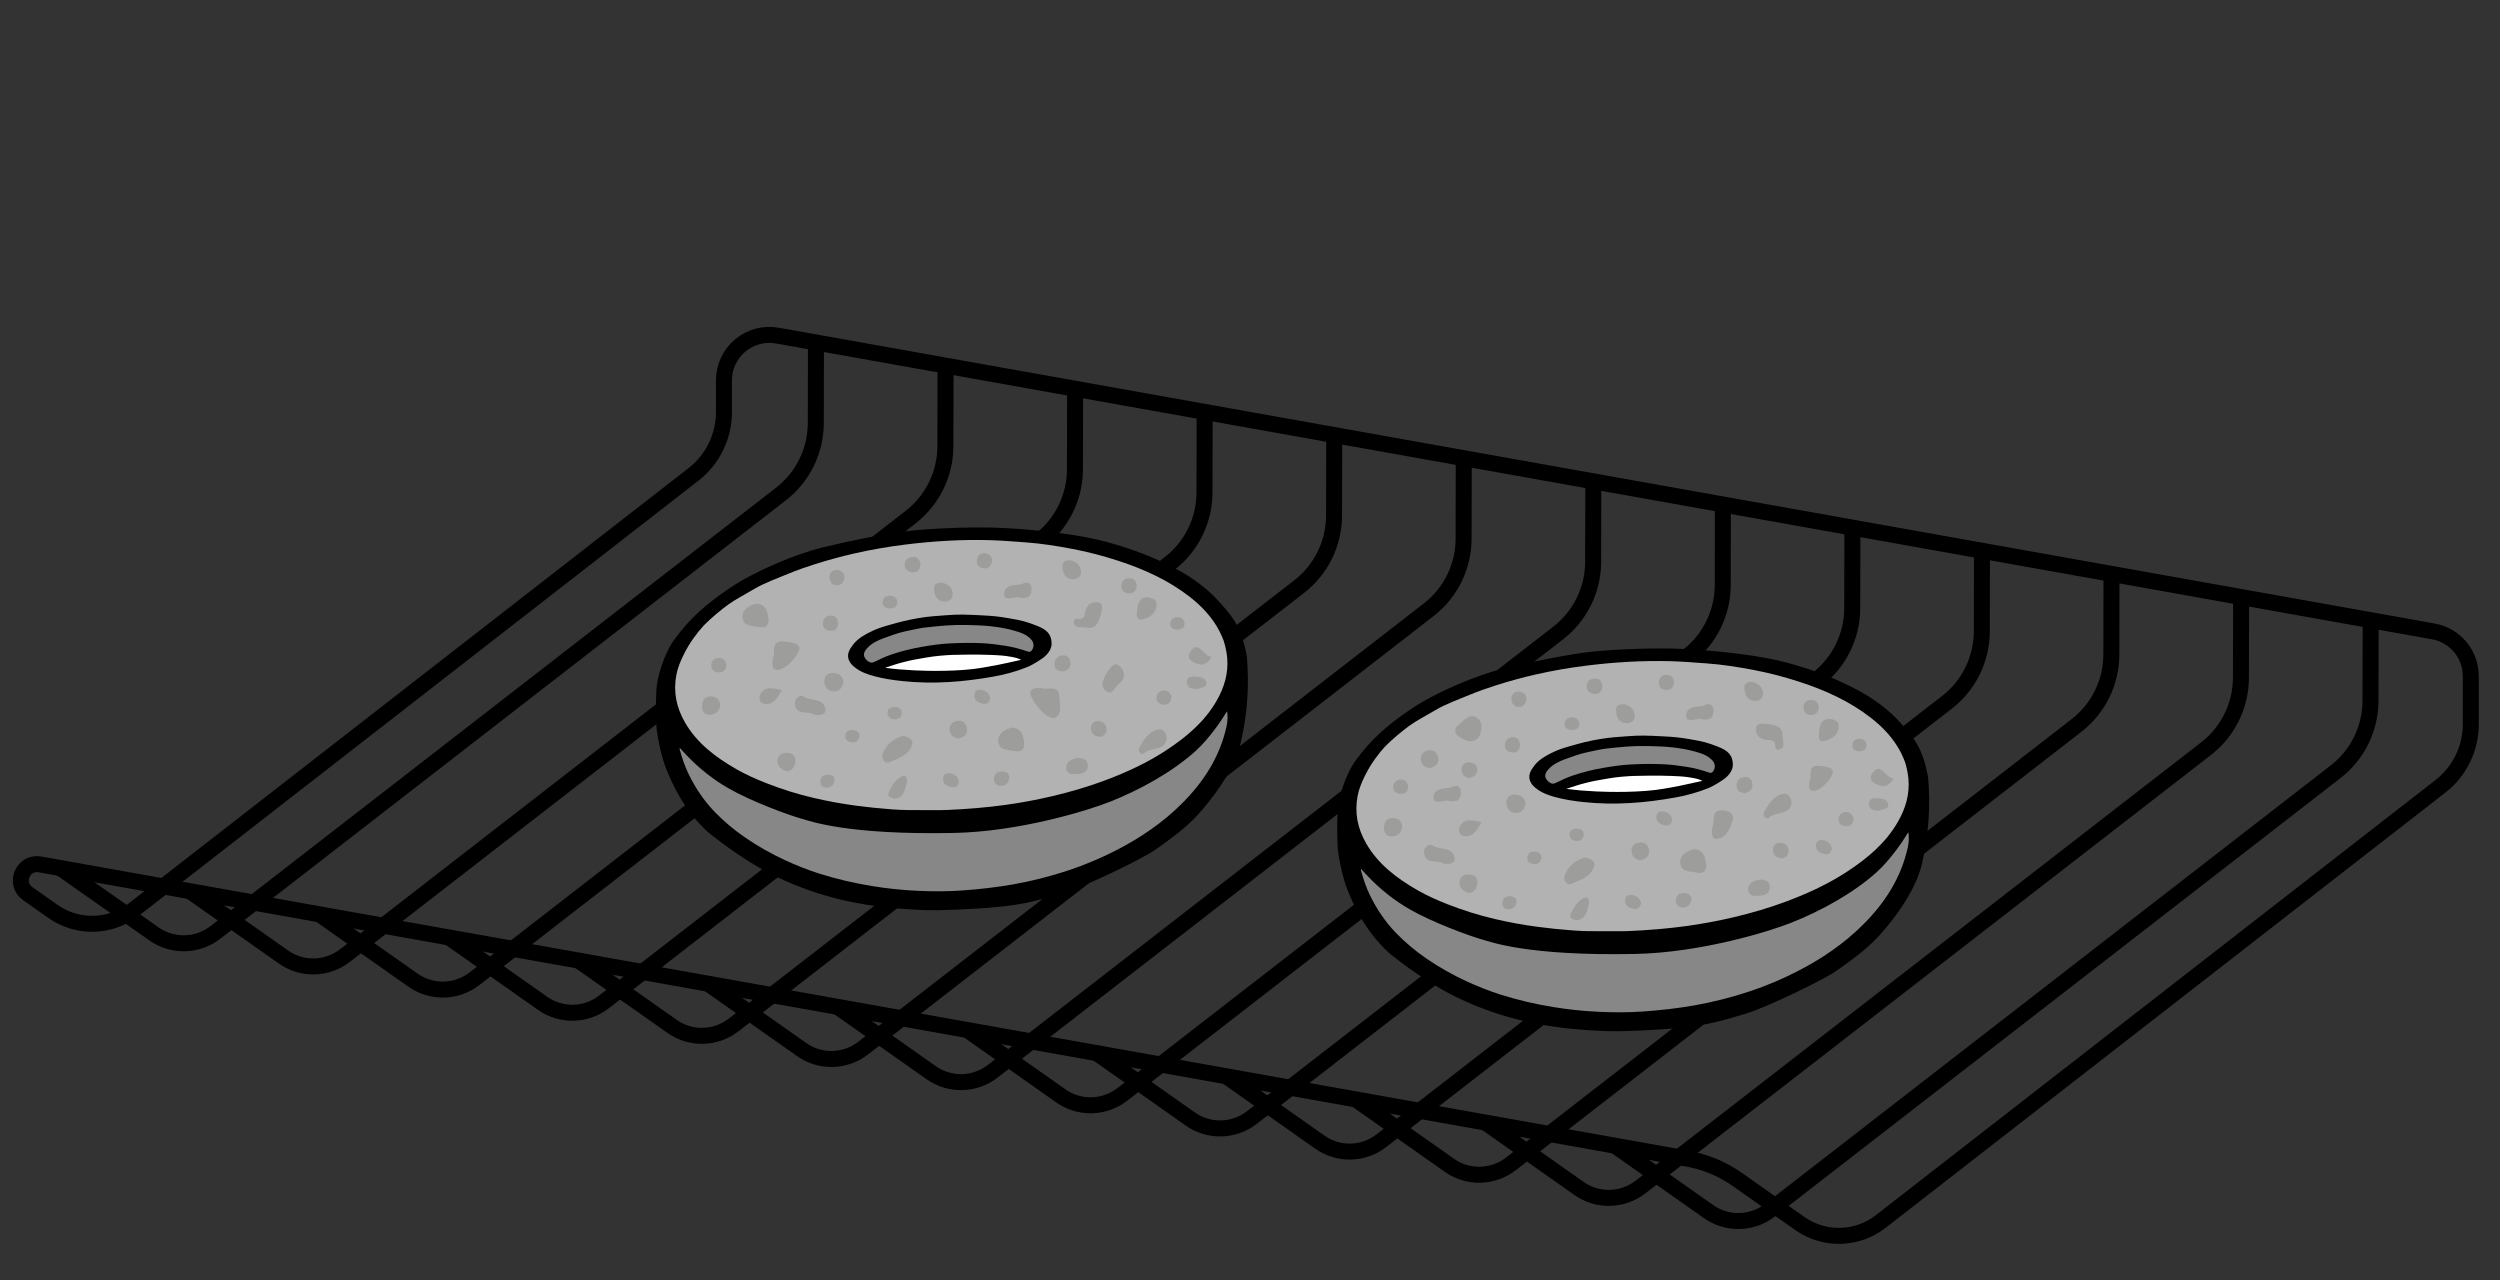
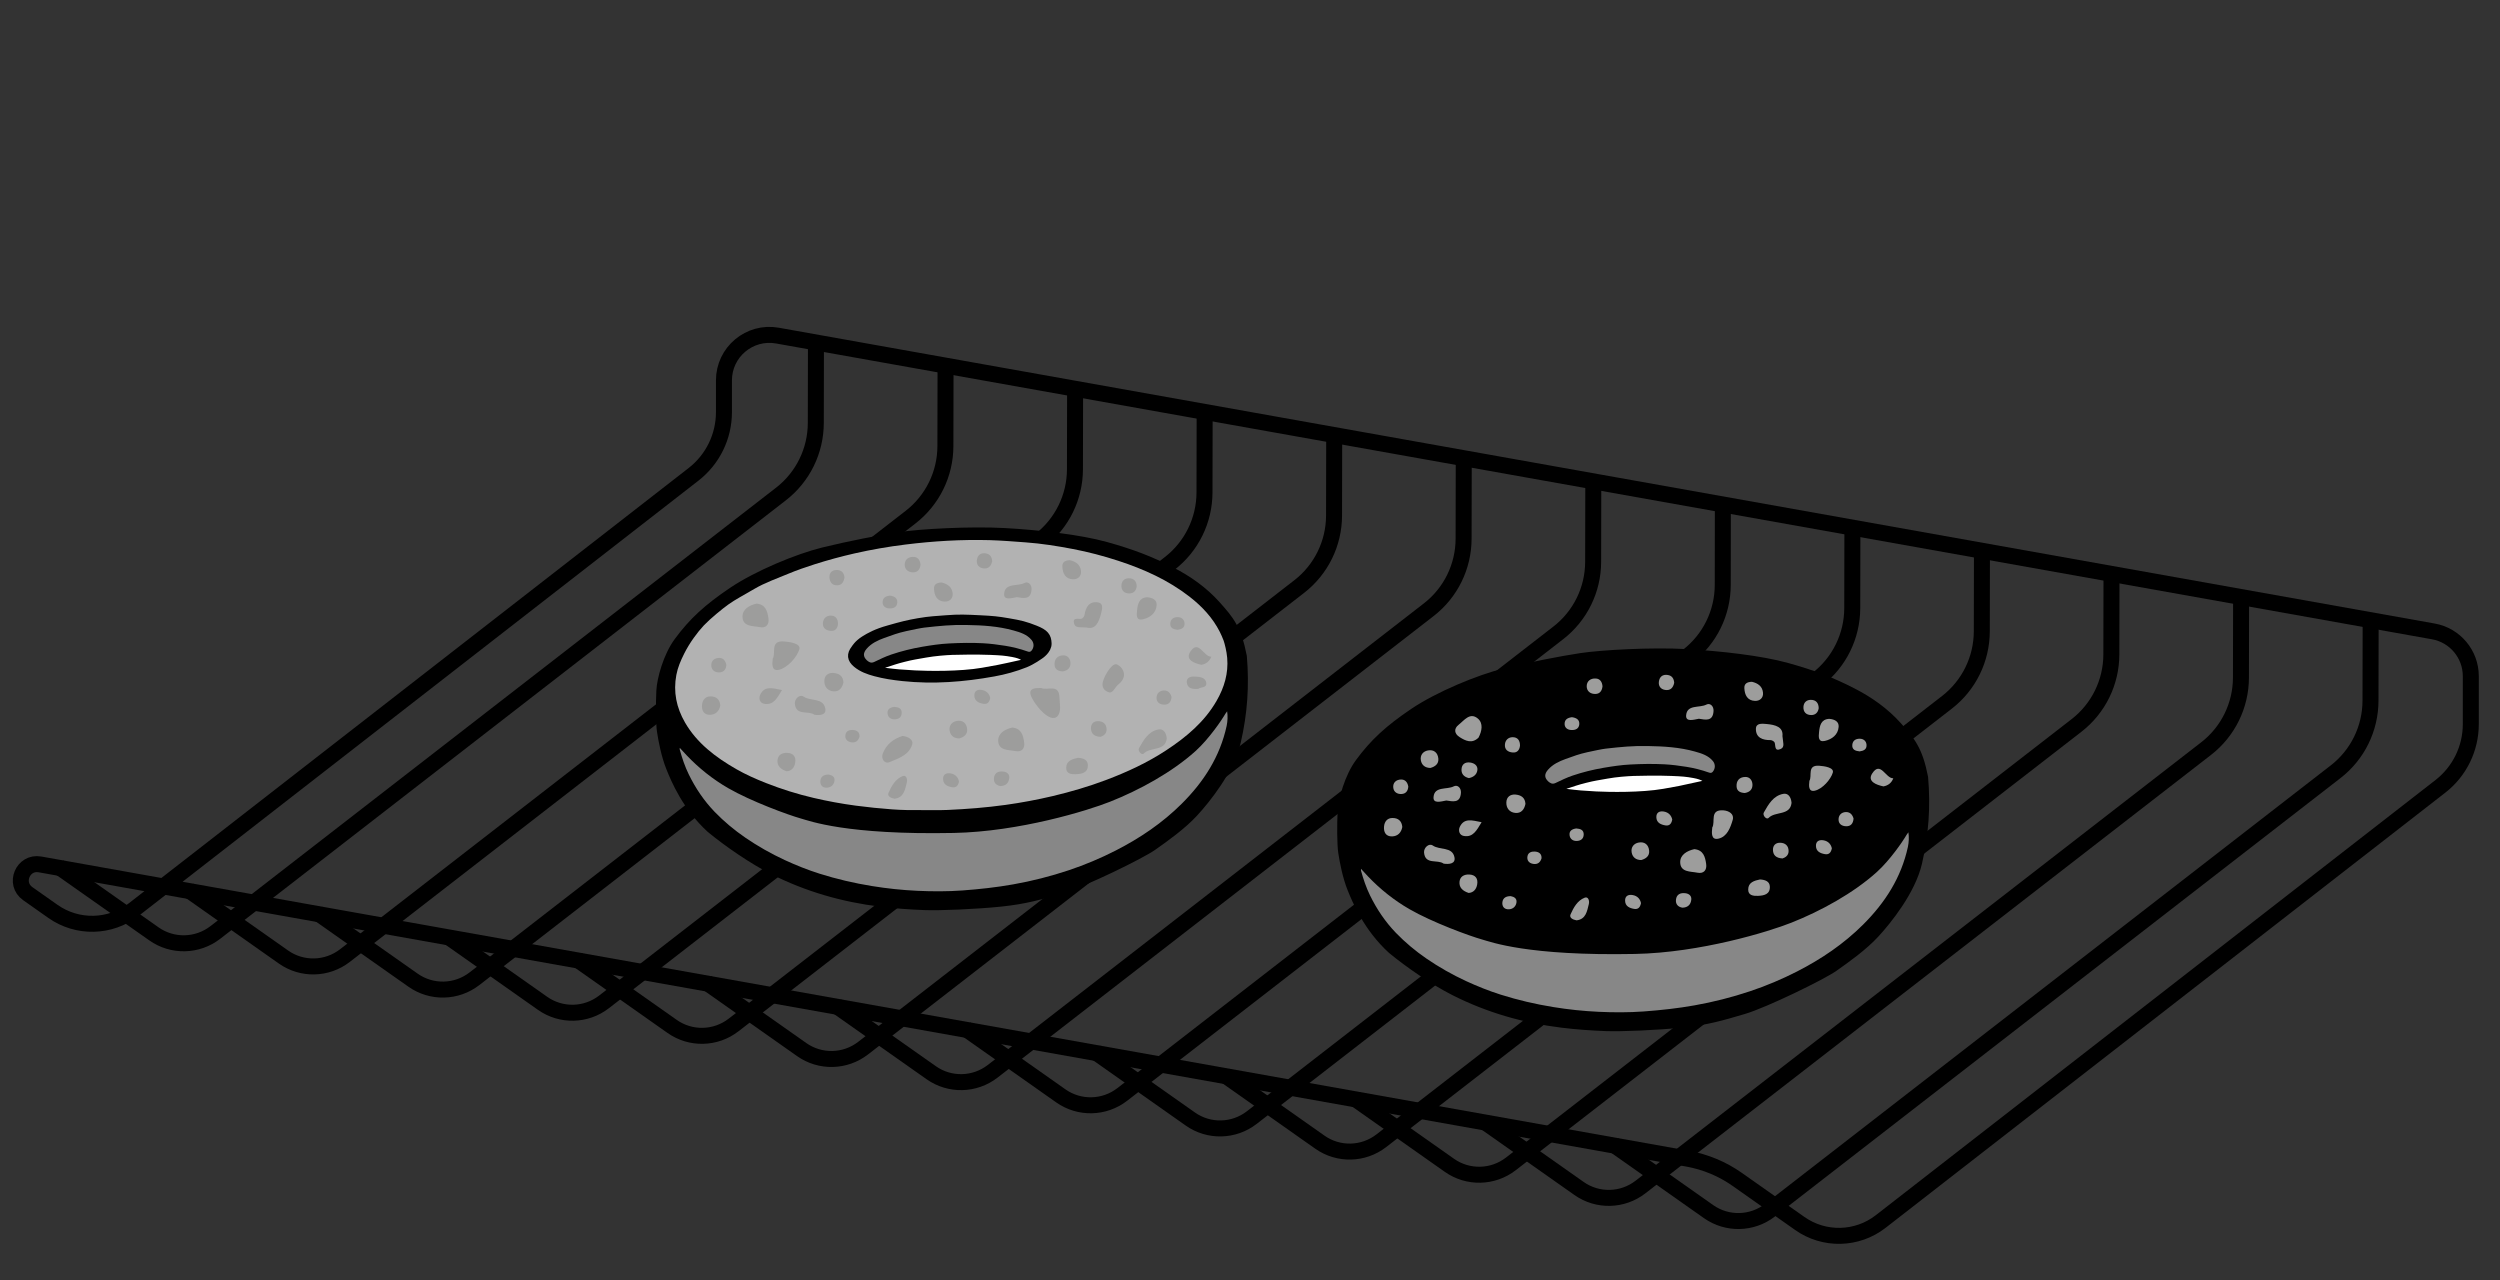
<svg xmlns="http://www.w3.org/2000/svg" viewBox="0 0 500 256" width="500" height="256">
  <rect x="0" y="0" width="500" height="256" fill="#333333" stroke="none" />
  <style>
		tspan { white-space:pre }
		.shp0 { fill: none;stroke: #000000;stroke-width: 3.198 } 
		.shp1 { fill: #000000;stroke: #000000;stroke-width: 1.119 } 
		.shp2 { fill: #b2b2b2 } 
		.shp3 { fill: #878787 } 
		.shp4 { fill: #000000;stroke: #000000;stroke-width: 1.439 } 
		.shp5 { fill: #ffffff } 
		.shp6 { fill: #9d9d9c } 
	</style>
  <g id="Layer">
    <g id="Layer">
      <g id="Layer">
        <path id="Layer" class="shp0" d="M163.19 68.49L163.16 84.6C163.15 90.16 160.58 95.41 156.18 98.81L43.07 186.49C39.48 189.27 34.49 189.39 30.78 186.77L11.78 173.4" />
        <path id="Layer" class="shp0" d="M189.11 73.12L189.08 89.23C189.07 94.79 186.5 100.04 182.1 103.44L68.98 191.12C65.39 193.9 60.4 194.02 56.69 191.4L37.7 178.03" />
        <path id="Layer" class="shp0" d="M215.02 77.75L214.99 93.86C214.98 99.42 212.41 104.67 208.01 108.07L94.89 195.75C91.3 198.53 86.31 198.65 82.6 196.03L63.6 182.66" />
        <path id="Layer" class="shp0" d="M240.93 82.38L240.9 98.49C240.89 104.05 238.32 109.3 233.92 112.7L120.8 200.38C117.21 203.16 112.22 203.28 108.51 200.66L89.52 187.29" />
        <path id="Layer" class="shp0" d="M266.84 87L266.81 103.11C266.8 108.67 264.23 113.92 259.83 117.32L146.71 205C143.12 207.78 138.13 207.9 134.42 205.28L115.43 191.91" />
        <path id="Layer" class="shp0" d="M292.75 91.63L292.72 107.74C292.71 113.3 290.14 118.55 285.74 121.95L172.62 209.63C169.03 212.41 164.04 212.53 160.33 209.91L141.34 196.54" />
        <path id="Layer" class="shp0" d="M318.66 96.26L318.63 112.37C318.62 117.93 316.05 123.18 311.65 126.58L198.53 214.26C194.94 217.04 189.95 217.16 186.24 214.54L167.25 201.17" />
        <path id="Layer" class="shp0" d="M344.57 100.89L344.55 117C344.54 122.56 341.97 127.81 337.57 131.21L224.45 218.89C220.86 221.67 215.87 221.79 212.16 219.17L193.17 205.8" />
        <path id="Layer" class="shp0" d="M370.48 105.52L370.45 121.63C370.44 127.19 367.87 132.44 363.47 135.84L250.35 223.52C246.76 226.3 241.77 226.42 238.06 223.8L219.07 210.43" />
        <path id="Layer" class="shp0" d="M396.39 110.15L396.36 126.26C396.35 131.82 393.78 137.07 389.38 140.47L276.26 228.15C272.67 230.93 267.68 231.05 263.97 228.43L244.98 215.06" />
        <path id="Layer" class="shp0" d="M422.3 114.78L422.27 130.89C422.26 136.45 419.69 141.7 415.29 145.1L302.17 232.78C298.58 235.56 293.59 235.68 289.88 233.06L270.89 219.69" />
        <path id="Layer" class="shp0" d="M448.22 119.41L448.19 135.52C448.18 141.08 445.61 146.33 441.21 149.73L328.09 237.41C324.5 240.19 319.51 240.31 315.8 237.69L296.81 224.32" />
        <path id="Layer" class="shp0" d="M474.13 124.03L474.1 140.14C474.09 145.7 471.52 150.95 467.12 154.35L354 242.04C350.41 244.82 345.42 244.94 341.71 242.32L322.72 228.95" />
      </g>
      <path id="Layer" class="shp0" d="M144.79 82.43L144.79 76.07C144.79 70.41 149.91 66.12 155.49 67.12L486.66 126.28C491 127.05 494.16 130.83 494.16 135.23L494.16 144.84C494.16 149.69 491.92 154.28 488.09 157.26L376.13 244.31C371.41 247.98 364.84 248.14 359.95 244.69L347.43 235.87C344.47 233.79 341.09 232.38 337.53 231.74L7.99 172.88C4.57 172.27 2.71 176.73 5.55 178.73L10.59 182.28C15.48 185.72 22.05 185.57 26.77 181.9L138.73 94.85C142.55 91.87 144.79 87.29 144.79 82.43Z" />
    </g>
    <g id="Layer">
      <path id="Layer" class="shp1" d="M247.6 148.41C246.27 154.15 241.44 160.09 239.02 162.72C236.6 165.35 233.11 167.82 230.71 169.51C228.31 171.2 216.94 176.76 212.56 178.06C208.18 179.36 205.18 180.24 200.22 180.76C195.26 181.28 187.93 181.58 184.94 181.46C181.96 181.35 179.04 181.14 176.1 180.78C168.52 179.85 161.28 177.77 154.45 174.31C150.37 172.24 145.46 168.87 141.92 165.96C137 161.46 134.76 156.03 133.79 153.62C132.82 151.21 132.24 148.16 131.96 146.33C131.7 144.66 131.71 140.53 131.83 138.14C131.95 135.75 133.21 131.11 135.4 128.14C138.33 124.16 141.32 121.41 146.33 118.03C151.35 114.66 159.42 111.31 164.6 110.04C169.78 108.77 175.79 107.6 179.92 106.97C184.05 106.35 194.07 105.79 200.92 106.17C207.77 106.55 215.96 107.47 221.24 108.94C226.52 110.41 230.17 111.82 234.37 113.97C237.8 115.73 240.92 117.93 243.5 120.81C246.19 123.81 247.72 125.63 248.81 131.25C249.31 137.12 248.93 142.67 247.6 148.41Z" />
      <path id="Layer" class="shp2" d="M244.73 128.13C244.52 127.54 244.16 126.77 243.95 126.35C242.53 123.55 240.41 121.28 237.9 119.33C233.65 116.03 228.79 113.83 223.63 112.15C220.66 111.18 217.64 110.39 214.57 109.8C211.44 109.2 208.28 108.7 205.09 108.47C202.72 108.3 200.35 108.1 197.97 108.03C192.32 107.88 186.69 108.21 181.08 108.91C177.66 109.33 174.27 109.92 170.92 110.68C168.2 111.3 165.51 112.03 162.85 112.88C161.11 113.44 159.39 114.03 157.71 114.73C155.43 115.68 153 116.53 150.87 117.78C148.44 119.21 147.09 119.88 145.62 120.93C144.53 121.71 142.05 123.73 140.79 125.06C139.53 126.39 137.91 128.56 136.81 130.78C136.14 132.13 135.55 133.49 135.27 134.98C134.63 138.37 135.28 141.52 137 144.5C139.38 148.62 143.1 151.44 147.23 153.81C149.13 154.9 151.15 155.8 153.21 156.61C156.3 157.83 159.47 158.82 162.71 159.58C165.5 160.23 168.31 160.75 171.16 161.13C173.56 161.45 175.96 161.69 178.37 161.87C180.35 162.02 182.33 162.04 184.31 162.02C186.04 162 187.77 162.07 189.51 161.99C193.39 161.82 197.27 161.51 201.11 160.98C204.27 160.54 207.42 159.95 210.52 159.22C214.14 158.36 217.71 157.32 221.18 156.01C225.42 154.41 229.51 152.52 233.27 150.04C237.3 147.39 240.91 144.35 243.31 140.18C244.87 137.48 245.7 134.65 245.44 131.57C245.33 130.23 244.93 128.72 244.73 128.13Z" />
      <path id="Layer" class="shp3" d="M245.43 142.26C245.17 142.58 244.97 142.91 244.77 143.25C244.42 143.86 241.83 147.76 239.1 150.22C234.41 154.45 227.86 158.03 222.02 160.34C217.49 162.14 203.86 166.33 190.77 166.59C169.26 167.02 161.91 164.18 160.14 163.69C157.64 162.99 150.19 160.26 145.62 157.62C142.57 155.86 139.77 153.63 137.33 151.06C136.89 150.59 136.45 150.12 135.95 149.57C135.95 149.77 135.93 149.86 135.95 149.93C136.42 151.62 136.97 153.28 137.75 154.87C139.1 157.64 140.81 160.17 142.94 162.38C144.79 164.29 146.84 166 149.05 167.52C151.56 169.24 154.19 170.73 156.95 172.01C159.2 173.05 161.5 173.97 163.86 174.72C167.31 175.81 170.82 176.63 174.4 177.21C177.4 177.7 180.43 178.02 183.46 178.16C186.47 178.3 189.5 178.31 192.51 178.09C195.91 177.84 199.29 177.47 202.66 176.87C206.43 176.2 210.13 175.26 213.75 174.05C216.98 172.97 220.12 171.65 223.15 170.1C228.02 167.61 232.49 164.59 236.37 160.72C240.76 156.35 244 151.32 245.33 145.18C245.53 144.2 245.57 143.24 245.43 142.26Z" />
      <path id="Layer" class="shp4" d="M209.6 128.68C209.65 130.08 207.99 131.13 207.99 131.13C207.99 131.13 206.45 132.24 205.09 132.78C203.04 133.6 200.91 134.19 198.74 134.58C192.72 135.67 186.67 136.15 180.55 135.5C178.68 135.3 176.84 135.03 175.03 134.54C173.69 134.18 172.36 133.71 171.26 132.79C170.13 131.84 170.03 130.88 170.93 129.73C171.01 129.63 171.5 128.74 172.83 127.9C173.87 127.24 175.29 126.46 177.66 125.8C180.46 125 181.54 124.73 183.71 124.35C185.96 123.96 187.46 123.91 189.21 123.77C191.86 123.56 193.13 123.63 196 123.77C198.52 123.89 199.59 124 201.6 124.35C204.12 124.77 205.1 125.03 207.06 125.8C209.04 126.58 209.55 127.27 209.6 128.68Z" />
      <path id="Layer" class="shp5" d="M198.07 130.98C200.22 131.07 200.9 131.12 202.44 131.4C203.31 131.56 203.88 131.77 204.21 131.97C199.79 132.97 198.81 133.14 196.42 133.55C191.95 134.33 185.59 134.21 183.02 134.08C180.45 133.95 179.31 133.85 177.01 133.56C178.57 133.05 179.38 132.75 180.95 132.36C182.71 131.91 183.45 131.84 185.25 131.51C187.05 131.19 189.15 131.03 190.44 130.98C191.74 130.93 195.38 130.87 198.07 130.98Z" />
      <path id="Layer" class="shp3" d="M206.33 128.01C205.4 126.88 204.05 126.47 202.73 126.1C199.67 125.24 196.5 125.05 193.34 125C190.18 124.94 188.01 125.17 184.87 125.52C184.22 125.59 182.44 125.96 181.22 126.23C179.47 126.62 178.51 127 176.83 127.6C175.54 128.07 174.28 128.66 173.34 129.74C172.59 130.6 172.61 131.33 173.37 132.06L173.37 132.06C173.73 132.37 174.17 132.71 174.82 132.4C175.96 131.86 177.08 131.3 178.28 130.9C180.3 130.22 182.35 129.71 184.46 129.35C186.23 129.05 188.01 128.78 189.81 128.69C192.08 128.57 194.35 128.53 196.63 128.65C198.1 128.73 199.55 128.92 201 129.15C202.53 129.39 204.03 129.77 205.5 130.29C205.8 130.4 206.05 130.42 206.28 130.16C206.82 129.54 206.86 128.67 206.33 128.01Z" />
    </g>
    <g id="Layer">
      <path id="Layer" class="shp1" d="M383.85 172.61C382.52 178.35 377.69 184.29 375.27 186.92C372.85 189.55 369.36 192.02 366.96 193.71C364.56 195.4 353.19 200.96 348.81 202.26C344.43 203.56 341.43 204.44 336.47 204.96C331.51 205.48 324.18 205.78 321.19 205.66C318.21 205.55 315.29 205.34 312.35 204.98C304.77 204.05 297.53 201.97 290.7 198.51C286.62 196.44 281.71 193.07 278.17 190.16C273.25 185.66 271.01 180.23 270.04 177.82C269.07 175.41 268.49 172.36 268.21 170.53C267.95 168.86 267.96 164.73 268.08 162.34C268.21 159.96 269.46 155.31 271.65 152.34C274.58 148.36 277.57 145.61 282.58 142.23C287.6 138.86 295.67 135.51 300.85 134.24C306.03 132.97 312.04 131.8 316.17 131.17C320.3 130.55 330.32 129.99 337.17 130.37C344.02 130.75 352.21 131.67 357.49 133.14C362.77 134.61 366.42 136.02 370.62 138.17C374.05 139.93 377.17 142.13 379.75 145.01C382.44 148.01 383.97 149.83 385.06 155.45C385.57 161.32 385.18 166.87 383.85 172.61Z" />
-       <path id="Layer" class="shp2" d="M380.98 152.34C380.77 151.75 380.41 150.98 380.2 150.56C378.78 147.76 376.66 145.49 374.15 143.54C369.9 140.24 365.04 138.04 359.88 136.36C356.91 135.39 353.89 134.6 350.82 134.01C347.69 133.41 344.53 132.91 341.34 132.68C338.97 132.51 336.6 132.31 334.22 132.24C328.57 132.09 322.94 132.42 317.33 133.12C313.91 133.54 310.52 134.13 307.17 134.89C304.45 135.51 301.76 136.24 299.1 137.1C297.36 137.66 295.64 138.25 293.96 138.95C291.68 139.9 289.25 140.75 287.12 142C284.69 143.43 283.34 144.1 281.87 145.15C280.78 145.93 278.3 147.95 277.04 149.28C275.78 150.61 274.16 152.78 273.06 155C272.39 156.35 271.8 157.71 271.52 159.2C270.88 162.59 271.53 165.74 273.25 168.72C275.63 172.84 279.35 175.66 283.48 178.03C285.38 179.12 287.4 180.02 289.46 180.83C292.55 182.05 295.72 183.04 298.96 183.8C301.75 184.45 304.56 184.97 307.41 185.35C309.8 185.67 312.21 185.91 314.62 186.09C316.6 186.24 318.58 186.26 320.56 186.24C322.29 186.22 324.02 186.29 325.76 186.21C329.64 186.04 333.52 185.73 337.36 185.2C340.52 184.76 343.67 184.17 346.77 183.44C350.39 182.58 353.96 181.54 357.43 180.23C361.67 178.63 365.76 176.74 369.52 174.26C373.55 171.61 377.16 168.57 379.56 164.4C381.12 161.7 381.95 158.87 381.69 155.79C381.58 154.43 381.18 152.93 380.98 152.34Z" />
      <path id="Layer" class="shp3" d="M381.68 166.46C381.42 166.78 381.22 167.11 381.02 167.45C380.67 168.06 378.08 171.96 375.35 174.42C370.66 178.65 364.11 182.23 358.27 184.54C353.74 186.34 340.11 190.53 327.02 190.79C305.51 191.22 298.16 188.38 296.39 187.89C293.89 187.19 286.44 184.46 281.87 181.82C278.82 180.06 276.02 177.83 273.58 175.26C273.14 174.79 272.7 174.32 272.2 173.77C272.2 173.97 272.18 174.06 272.2 174.13C272.67 175.82 273.22 177.48 274 179.07C275.35 181.84 277.06 184.37 279.19 186.58C281.04 188.49 283.09 190.2 285.3 191.72C287.81 193.44 290.44 194.93 293.2 196.21C295.45 197.25 297.75 198.17 300.11 198.92C303.56 200.01 307.07 200.83 310.65 201.41C313.65 201.9 316.68 202.22 319.71 202.36C322.72 202.5 325.75 202.51 328.76 202.29C332.16 202.04 335.54 201.67 338.91 201.07C342.68 200.4 346.38 199.46 350 198.25C353.23 197.17 356.37 195.85 359.4 194.3C364.27 191.81 368.74 188.79 372.62 184.92C377.01 180.55 380.25 175.52 381.58 169.38C381.78 168.4 381.82 167.44 381.68 166.46Z" />
      <path id="Layer" class="shp4" d="M345.85 152.88C345.9 154.28 344.24 155.33 344.24 155.33C344.24 155.33 342.7 156.44 341.34 156.98C339.29 157.8 337.16 158.39 334.99 158.78C328.97 159.87 322.92 160.35 316.8 159.7C314.93 159.5 313.09 159.23 311.28 158.74C309.94 158.38 308.61 157.91 307.51 156.99C306.38 156.04 306.28 155.08 307.18 153.93C307.26 153.83 307.75 152.94 309.08 152.1C310.12 151.44 311.54 150.66 313.91 150C316.71 149.2 317.79 148.93 319.96 148.55C322.21 148.16 323.71 148.11 325.46 147.97C328.11 147.76 329.38 147.83 332.25 147.97C334.77 148.09 335.84 148.2 337.85 148.55C340.37 148.97 341.35 149.23 343.31 150C345.29 150.78 345.8 151.48 345.85 152.88Z" />
      <path id="Layer" class="shp5" d="M334.33 155.19C336.48 155.28 337.16 155.33 338.7 155.61C339.57 155.77 340.14 155.98 340.47 156.18C336.05 157.18 335.07 157.35 332.68 157.76C328.21 158.54 321.85 158.42 319.28 158.29C316.71 158.16 315.57 158.06 313.27 157.77C314.83 157.26 315.64 156.96 317.21 156.57C318.97 156.12 319.71 156.05 321.51 155.72C323.31 155.39 325.41 155.24 326.7 155.19C327.99 155.14 331.63 155.08 334.33 155.19Z" />
      <path id="Layer" class="shp3" d="M342.59 152.22C341.66 151.09 340.31 150.68 338.99 150.31C335.93 149.45 332.76 149.26 329.6 149.21C326.44 149.15 324.27 149.38 321.13 149.73C320.48 149.8 318.7 150.17 317.48 150.44C315.73 150.83 314.77 151.21 313.09 151.81C311.8 152.28 310.54 152.87 309.6 153.95C308.85 154.81 308.87 155.54 309.63 156.27L309.63 156.27C309.99 156.58 310.43 156.92 311.08 156.61C312.22 156.07 313.34 155.51 314.54 155.11C316.56 154.43 318.61 153.92 320.72 153.56C322.49 153.26 324.27 152.99 326.07 152.9C328.34 152.78 330.61 152.74 332.89 152.86C334.36 152.94 335.81 153.13 337.26 153.36C338.79 153.6 340.29 153.98 341.76 154.5C342.06 154.61 342.31 154.63 342.54 154.37C343.08 153.74 343.11 152.88 342.59 152.22Z" />
    </g>
    <g id="Layer">
      <g id="Layer">
        <path id="Layer" class="shp6" d="M240.29 132.96C238.86 132.66 237.02 131.97 238.03 130.39C239.71 127.76 240.72 131.4 242.26 131.34C241.91 132.26 241.24 132.78 240.29 132.96Z" />
        <path id="Layer" class="shp6" d="M180.52 147.19C181.72 147.33 182.7 147.97 182.45 148.86C181.83 151.02 179.67 151.67 177.88 152.44C176.93 152.84 176.17 151.75 176.54 150.75C177.24 148.84 178.76 147.73 180.52 147.19Z" />
        <path id="Layer" class="shp6" d="M151.32 120.72C153.14 120.89 153.49 122.27 153.69 123.66C153.88 124.91 153.2 125.68 151.95 125.43C150.57 125.15 148.52 125.38 148.5 123.32C148.49 121.84 149.88 121.04 151.32 120.72Z" />
        <path id="Layer" class="shp6" d="M208.26 137.6C209.43 138.19 211.83 136.64 211.89 139.5C211.91 140.59 212.34 142.31 211.5 143.23C210.01 144.86 206.7 140.72 206.15 139.04C205.69 137.63 207.08 137.57 208.26 137.6Z" />
        <path id="Layer" class="shp6" d="M217.31 125.5C216.06 125.4 215.06 125.67 214.82 124.73C214.48 123.41 215.56 123.85 216.25 123.76C216.51 123.72 216.86 123.29 216.9 123C217.14 121.42 217.86 120.19 219.59 120.48C220.79 120.68 220.42 121.89 220.21 122.73C219.76 124.47 219.09 125.99 217.31 125.5Z" />
        <path id="Layer" class="shp6" d="M233.35 147.7C233.05 150.32 230.09 149.32 228.75 150.71C228.34 151.13 227.48 150.17 227.81 149.61C228.72 148.01 229.68 146.27 231.69 145.89C232.64 145.7 233.26 146.5 233.35 147.7Z" />
        <path id="Layer" class="shp6" d="M162.89 142.95C161.66 142.04 159.21 143.24 158.97 140.75C158.88 139.75 159.96 138.8 160.71 139.32C162.11 140.29 164.61 139.51 165.05 141.66C165.33 143 164.01 143.11 162.89 142.95Z" />
        <path id="Layer" class="shp6" d="M203.38 119.43C202.26 119.64 200.69 120.13 200.83 118.71C201.03 116.54 203.5 117.31 204.87 116.6C205.62 116.21 206.35 116.9 206.31 117.85C206.2 120.08 204.62 119.61 203.38 119.43Z" />
        <path id="Layer" class="shp6" d="M229.43 119.45C230.54 119.53 231.4 119.99 231.33 121.04C231.22 122.64 229.98 123.54 228.59 123.86C227.21 124.18 227.31 123.02 227.41 122.11C227.54 120.79 227.82 119.54 229.43 119.45Z" />
        <path id="Layer" class="shp6" d="M215.6 151.56C216.59 151.62 217.53 151.91 217.57 152.99C217.63 154.55 216.39 154.79 215.2 154.84C214.29 154.88 213.22 154.77 213.24 153.57C213.25 152.14 214.46 151.81 215.6 151.56Z" />
        <path id="Layer" class="shp6" d="M213.99 112.04C215.14 112.31 216.07 112.91 216.2 114.2C216.31 115.26 215.56 115.89 214.61 115.86C213.07 115.81 212.53 114.66 212.47 113.31C212.42 112.36 213.11 112.06 213.99 112.04Z" />
        <path id="Layer" class="shp6" d="M168.69 136.46C168.46 137.59 167.83 138.39 166.63 138.26C165.47 138.14 164.82 137.27 164.87 136.13C164.91 135.09 165.63 134.52 166.67 134.59C167.8 134.67 168.62 135.19 168.69 136.46Z" />
        <path id="Layer" class="shp6" d="M144.06 141.08C143.85 142.23 143.14 142.92 142.03 142.96C140.74 143 140.3 142.07 140.41 140.95C140.5 139.99 141.07 139.27 142.1 139.28C143.24 139.27 143.96 139.88 144.06 141.08Z" />
        <path id="Layer" class="shp6" d="M178.91 159.75C178.15 159.61 177.41 159.24 177.71 158.55C178.31 157.2 179.08 155.79 180.53 155.22C181.27 154.93 181.52 155.85 181.37 156.48C181.01 157.92 180.79 159.52 178.91 159.75Z" />
        <path id="Layer" class="shp6" d="M157.33 154.26C156.16 153.87 155.4 153.21 155.5 152.03C155.6 150.97 156.42 150.54 157.41 150.57C158.68 150.61 159.26 151.38 159.03 152.6C158.86 153.54 158.3 154.2 157.33 154.26Z" />
        <path id="Layer" class="shp6" d="M156.4 138.01C155.4 139.67 154.68 141.09 152.83 140.76C151.93 140.6 151.7 139.66 152.04 138.94C152.91 137.12 154.46 137.62 156.4 138.01Z" />
        <path id="Layer" class="shp6" d="M191.84 147.69C190.8 147.68 190.1 147.14 189.93 146.16C189.76 145.14 190.34 144.38 191.33 144.19C192.54 143.96 193.32 144.64 193.43 145.83C193.52 146.88 192.79 147.43 191.84 147.69Z" />
        <path id="Layer" class="shp6" d="M220.11 147.37C218.8 147.3 218.22 146.7 218.19 145.67C218.17 144.78 218.71 144.22 219.61 144.23C220.64 144.24 221.31 144.82 221.32 145.88C221.33 146.78 220.67 147.17 220.11 147.37Z" />
        <path id="Layer" class="shp6" d="M167.6 124.82C167.5 125.69 167.04 126.25 166.16 126.18C165.21 126.11 164.47 125.62 164.59 124.52C164.68 123.68 165.27 123.14 166.09 123.12C167.15 123.09 167.61 123.79 167.6 124.82Z" />
        <path id="Layer" class="shp6" d="M212.57 134.28C211.72 134.24 211 133.96 210.92 133.05C210.82 131.87 211.43 131.1 212.64 131.07C213.51 131.05 214.02 131.67 214.09 132.5C214.16 133.55 213.55 134.11 212.57 134.28Z" />
        <path id="Layer" class="shp6" d="M227.34 117.32C227.21 118.18 226.68 118.7 225.84 118.69C224.82 118.68 224.22 118.07 224.29 117.02C224.35 116.16 224.94 115.64 225.77 115.65C226.8 115.65 227.34 116.27 227.34 117.32Z" />
        <path id="Layer" class="shp6" d="M168.9 115.54C168.75 116.33 168.4 117 167.53 117.06C166.46 117.14 165.94 116.44 165.89 115.47C165.85 114.63 166.33 114.04 167.21 114C168.25 113.95 168.82 114.5 168.9 115.54Z" />
        <path id="Layer" class="shp6" d="M239.65 137.78C238.46 137.86 237.58 137.69 237.38 136.63C237.19 135.67 237.93 135.29 238.73 135.31C239.7 135.34 241 135.37 241.23 136.45C241.51 137.69 240.03 137.35 239.65 137.78Z" />
        <path id="Layer" class="shp6" d="M198.44 112.25C198.22 113.29 197.63 113.84 196.59 113.66C195.74 113.52 195.28 112.9 195.37 112.06C195.48 111.03 196.14 110.5 197.18 110.68C198.04 110.82 198.39 111.45 198.44 112.25Z" />
        <path id="Layer" class="shp6" d="M200.1 157.21C199.2 157.07 198.71 156.51 198.79 155.64C198.89 154.52 199.71 154.18 200.71 154.32C201.39 154.41 201.93 154.82 201.86 155.58C201.76 156.61 201.15 157.18 200.1 157.21Z" />
        <path id="Layer" class="shp6" d="M184.1 112.94C184.01 113.79 183.61 114.44 182.72 114.47C181.71 114.51 180.93 113.94 180.94 112.91C180.95 111.88 181.74 111.32 182.75 111.38C183.64 111.43 184.03 112.09 184.1 112.94Z" />
        <path id="Layer" class="shp6" d="M191.8 156.29C191.62 157.23 191.15 157.57 190.42 157.45C189.51 157.29 188.66 156.93 188.62 155.84C188.58 154.85 189.27 154.53 190.13 154.68C191.11 154.85 191.64 155.51 191.8 156.29Z" />
        <path id="Layer" class="shp6" d="M221.98 138.51C220.96 138.27 220.49 137.66 220.5 136.84C220.51 135.74 222.19 132.7 223.24 132.85C224.04 132.97 226.06 134.96 223.68 136.89C222.91 137.53 222.79 138.35 221.98 138.51Z" />
        <path id="Layer" class="shp6" d="M234.31 139.4C234.23 140.43 233.72 140.95 232.82 140.93C231.98 140.91 231.29 140.48 231.31 139.55C231.32 138.68 231.91 138.12 232.78 138.09C233.67 138.07 234.12 138.68 234.31 139.4Z" />
        <path id="Layer" class="shp6" d="M235.52 125.96C234.72 125.87 233.98 125.65 234.06 124.65C234.14 123.76 234.79 123.39 235.63 123.43C236.33 123.46 236.82 123.89 236.9 124.57C237.01 125.55 236.33 125.85 235.52 125.96Z" />
        <path id="Layer" class="shp6" d="M171.91 147.33C171.66 148.19 171.1 148.6 170.25 148.46C169.4 148.32 168.93 147.77 169.1 146.9C169.24 146.18 169.89 145.96 170.53 145.99C171.34 146.03 171.95 146.38 171.91 147.33Z" />
        <path id="Layer" class="shp6" d="M145.27 133C145.21 133.86 144.78 134.44 143.91 134.48C143.08 134.53 142.38 134.1 142.27 133.27C142.13 132.23 142.82 131.61 143.81 131.58C144.66 131.56 145.12 132.17 145.27 133Z" />
        <path id="Layer" class="shp6" d="M178.85 141.37C179.65 141.43 180.38 141.64 180.34 142.62C180.3 143.52 179.65 143.89 178.82 143.87C178.13 143.85 177.62 143.44 177.52 142.77C177.38 141.83 178.03 141.49 178.85 141.37Z" />
        <path id="Layer" class="shp6" d="M177.98 119.12C178.81 119.23 179.52 119.57 179.46 120.51C179.4 121.45 178.65 121.74 177.81 121.68C177.12 121.63 176.56 121.27 176.52 120.52C176.49 119.57 177.14 119.22 177.98 119.12Z" />
        <path id="Layer" class="shp6" d="M165.75 154.91C166.43 155.04 166.99 155.37 166.9 156.13C166.8 156.96 166.2 157.51 165.37 157.54C164.45 157.58 163.97 156.97 164.08 156.09C164.21 155.19 164.91 154.9 165.75 154.91Z" />
      </g>
      <path id="Layer" class="shp6" d="M154.55 131.72C155.24 130.62 153.94 128.08 156.79 128.29C157.88 128.37 160.22 128.67 159.87 129.86C159.42 131.39 157.52 133.57 155.79 133.96C154.34 134.28 154.4 132.9 154.55 131.72Z" />
      <path id="Layer" class="shp6" d="M202.46 145.51C204.28 145.68 204.63 147.06 204.83 148.45C205.02 149.7 204.34 150.47 203.09 150.22C201.71 149.94 199.66 150.17 199.64 148.11C199.63 146.63 201.02 145.83 202.46 145.51Z" />
      <path id="Layer" class="shp6" d="M188.32 116.5C189.47 116.77 190.4 117.37 190.53 118.66C190.64 119.72 189.89 120.35 188.94 120.32C187.4 120.27 186.86 119.12 186.8 117.77C186.75 116.82 187.44 116.52 188.32 116.5Z" />
      <path id="Layer" class="shp6" d="M198.05 139.6C197.87 140.54 197.4 140.88 196.67 140.76C195.76 140.6 194.91 140.24 194.87 139.15C194.83 138.16 195.52 137.84 196.38 137.99C197.36 138.16 197.89 138.82 198.05 139.6Z" />
    </g>
    <g id="Layer">
      <g id="Layer">
        <path id="Layer" class="shp6" d="M376.69 157.28C375.26 156.98 373.42 156.29 374.43 154.71C376.11 152.08 377.12 155.72 378.66 155.66C378.31 156.58 377.64 157.1 376.69 157.28Z" />
-         <path id="Layer" class="shp6" d="M316.92 171.51C318.12 171.65 319.1 172.29 318.85 173.18C318.23 175.34 316.07 175.99 314.28 176.76C313.33 177.16 312.57 176.07 312.94 175.07C313.64 173.17 315.16 172.05 316.92 171.51Z" />
        <path id="Layer" class="shp6" d="M295.7 147.53C294.39 148.8 293.11 148.17 291.93 147.43C290.86 146.76 290.72 145.74 291.72 144.96C292.83 144.09 293.99 142.38 295.57 143.71C296.69 144.65 296.39 146.23 295.7 147.53Z" />
        <path id="Layer" class="shp6" d="M342.45 165.5C343.14 164.4 341.84 161.86 344.69 162.07C345.78 162.15 346.89 162.8 346.54 163.99C346.09 165.52 345.42 167.35 343.69 167.73C342.25 168.06 342.31 166.67 342.45 165.5Z" />
        <path id="Layer" class="shp6" d="M356.49 147.22C356.59 148.47 357.02 149.42 356.13 149.8C354.88 150.34 355.14 149.21 354.94 148.54C354.86 148.29 354.38 148.01 354.09 148.02C352.49 148.04 351.16 147.52 351.18 145.77C351.19 144.56 352.44 144.73 353.3 144.8C355.08 144.96 356.69 145.39 356.49 147.22Z" />
        <path id="Layer" class="shp6" d="M358.31 160.58C358.01 163.2 355.05 162.2 353.71 163.59C353.3 164.01 352.44 163.05 352.77 162.49C353.68 160.89 354.64 159.15 356.65 158.77C357.6 158.58 358.22 159.38 358.31 160.58Z" />
        <path id="Layer" class="shp6" d="M288.73 172.73C287.5 171.82 285.05 173.02 284.81 170.53C284.72 169.53 285.8 168.58 286.55 169.1C287.95 170.07 290.45 169.29 290.89 171.44C291.16 172.77 289.84 172.89 288.73 172.73Z" />
        <path id="Layer" class="shp6" d="M339.78 143.75C338.66 143.96 337.09 144.45 337.23 143.03C337.43 140.86 339.9 141.63 341.27 140.92C342.02 140.53 342.75 141.22 342.71 142.17C342.6 144.4 341.02 143.93 339.78 143.75Z" />
        <path id="Layer" class="shp6" d="M365.83 143.77C366.94 143.85 367.8 144.31 367.73 145.36C367.62 146.96 366.38 147.86 364.99 148.18C363.61 148.5 363.71 147.34 363.81 146.43C363.94 145.11 364.21 143.86 365.83 143.77Z" />
        <path id="Layer" class="shp6" d="M352 175.89C352.99 175.95 353.93 176.24 353.97 177.32C354.03 178.88 352.79 179.12 351.6 179.17C350.69 179.21 349.62 179.1 349.64 177.9C349.65 176.46 350.86 176.13 352 175.89Z" />
        <path id="Layer" class="shp6" d="M350.39 136.36C351.54 136.63 352.47 137.23 352.6 138.52C352.71 139.58 351.96 140.21 351.01 140.18C349.47 140.13 348.93 138.98 348.87 137.63C348.82 136.68 349.51 136.38 350.39 136.36Z" />
        <path id="Layer" class="shp6" d="M305.09 160.78C304.86 161.91 304.23 162.71 303.03 162.58C301.87 162.46 301.22 161.59 301.27 160.45C301.31 159.41 302.03 158.84 303.07 158.91C304.19 159 305.02 159.51 305.09 160.78Z" />
        <path id="Layer" class="shp6" d="M280.46 165.4C280.25 166.55 279.54 167.24 278.43 167.28C277.14 167.32 276.7 166.39 276.81 165.27C276.9 164.31 277.47 163.59 278.5 163.6C279.64 163.59 280.36 164.2 280.46 165.4Z" />
        <path id="Layer" class="shp6" d="M315.31 184.07C314.55 183.93 313.81 183.56 314.11 182.87C314.71 181.52 315.48 180.11 316.93 179.54C317.67 179.25 317.92 180.17 317.77 180.8C317.41 182.24 317.19 183.85 315.31 184.07Z" />
        <path id="Layer" class="shp6" d="M293.73 178.59C292.56 178.2 291.8 177.54 291.9 176.36C292 175.3 292.82 174.87 293.81 174.9C295.08 174.94 295.66 175.71 295.43 176.93C295.26 177.86 294.69 178.53 293.73 178.59Z" />
        <path id="Layer" class="shp6" d="M296.32 164.44C295.32 166.1 294.6 167.52 292.75 167.19C291.85 167.03 291.62 166.09 291.96 165.37C292.83 163.56 294.38 164.05 296.32 164.44Z" />
        <path id="Layer" class="shp6" d="M328.24 172.01C327.2 172 326.5 171.46 326.33 170.48C326.16 169.46 326.74 168.7 327.73 168.51C328.94 168.28 329.72 168.96 329.83 170.15C329.92 171.2 329.19 171.75 328.24 172.01Z" />
        <path id="Layer" class="shp6" d="M356.51 171.69C355.2 171.62 354.62 171.02 354.59 169.99C354.57 169.1 355.11 168.54 356.01 168.55C357.04 168.56 357.71 169.14 357.72 170.2C357.73 171.1 357.07 171.5 356.51 171.69Z" />
        <path id="Layer" class="shp6" d="M304 149.14C303.9 150.01 303.44 150.57 302.56 150.5C301.61 150.43 300.87 149.94 300.99 148.84C301.08 148 301.67 147.46 302.49 147.44C303.55 147.42 304.01 148.11 304 149.14Z" />
        <path id="Layer" class="shp6" d="M348.97 158.6C348.12 158.56 347.4 158.28 347.32 157.37C347.22 156.19 347.83 155.42 349.04 155.39C349.91 155.37 350.42 155.99 350.49 156.82C350.56 157.87 349.95 158.43 348.97 158.6Z" />
        <path id="Layer" class="shp6" d="M363.74 141.64C363.61 142.5 363.08 143.02 362.24 143.01C361.22 143 360.62 142.39 360.69 141.34C360.75 140.48 361.34 139.96 362.17 139.97C363.2 139.97 363.73 140.6 363.74 141.64Z" />
-         <path id="Layer" class="shp6" d="M305.3 139.87C305.15 140.66 304.8 141.33 303.93 141.39C302.86 141.47 302.34 140.77 302.29 139.8C302.25 138.96 302.73 138.37 303.61 138.33C304.65 138.28 305.22 138.82 305.3 139.87Z" />
-         <path id="Layer" class="shp6" d="M376.05 162.11C374.86 162.19 373.98 162.02 373.78 160.96C373.59 160 374.33 159.62 375.13 159.64C376.1 159.67 377.4 159.7 377.63 160.78C377.91 162.01 376.43 161.67 376.05 162.11Z" />
        <path id="Layer" class="shp6" d="M334.84 136.57C334.62 137.61 334.03 138.16 332.99 137.98C332.14 137.84 331.68 137.22 331.77 136.38C331.88 135.35 332.54 134.82 333.58 135C334.44 135.14 334.79 135.77 334.84 136.57Z" />
        <path id="Layer" class="shp6" d="M336.5 181.54C335.6 181.4 335.11 180.84 335.19 179.97C335.29 178.85 336.11 178.51 337.11 178.65C337.79 178.74 338.33 179.15 338.26 179.91C338.16 180.94 337.55 181.5 336.5 181.54Z" />
        <path id="Layer" class="shp6" d="M320.5 137.26C320.41 138.11 320.01 138.76 319.12 138.79C318.11 138.83 317.33 138.26 317.34 137.23C317.35 136.2 318.14 135.64 319.15 135.7C320.04 135.75 320.43 136.41 320.5 137.26Z" />
        <path id="Layer" class="shp6" d="M328.2 180.62C328.02 181.56 327.55 181.9 326.82 181.78C325.91 181.62 325.06 181.26 325.02 180.17C324.98 179.18 325.67 178.86 326.53 179.01C327.51 179.18 328.04 179.83 328.2 180.62Z" />
        <path id="Layer" class="shp6" d="M293.78 155.62C292.76 155.38 292.29 154.77 292.3 153.95C292.31 152.85 293.03 152.35 294.07 152.51C294.87 152.63 295.58 153.12 295.48 154.01C295.36 155 294.58 155.46 293.78 155.62Z" />
        <path id="Layer" class="shp6" d="M370.71 163.72C370.63 164.75 370.12 165.27 369.22 165.25C368.38 165.23 367.69 164.8 367.71 163.87C367.72 163 368.31 162.44 369.18 162.41C370.07 162.39 370.52 163.01 370.71 163.72Z" />
        <path id="Layer" class="shp6" d="M371.92 150.28C371.12 150.19 370.38 149.97 370.46 148.97C370.54 148.08 371.19 147.71 372.03 147.75C372.73 147.78 373.22 148.21 373.3 148.89C373.41 149.87 372.73 150.17 371.92 150.28Z" />
        <path id="Layer" class="shp6" d="M308.31 171.65C308.06 172.51 307.5 172.92 306.65 172.78C305.8 172.64 305.33 172.09 305.5 171.22C305.64 170.5 306.29 170.28 306.93 170.31C307.74 170.35 308.35 170.71 308.31 171.65Z" />
        <path id="Layer" class="shp6" d="M281.66 157.32C281.6 158.18 281.17 158.76 280.3 158.8C279.47 158.85 278.77 158.42 278.66 157.59C278.52 156.55 279.21 155.93 280.2 155.9C281.06 155.88 281.52 156.49 281.66 157.32Z" />
        <path id="Layer" class="shp6" d="M315.25 165.69C316.05 165.75 316.78 165.96 316.74 166.94C316.7 167.84 316.05 168.21 315.22 168.19C314.53 168.17 314.02 167.76 313.92 167.09C313.78 166.15 314.43 165.81 315.25 165.69Z" />
        <path id="Layer" class="shp6" d="M314.38 143.44C315.21 143.55 315.92 143.89 315.86 144.83C315.8 145.77 315.05 146.06 314.21 146C313.52 145.95 312.96 145.59 312.92 144.84C312.89 143.89 313.54 143.55 314.38 143.44Z" />
        <path id="Layer" class="shp6" d="M302.15 179.23C302.83 179.36 303.39 179.69 303.3 180.45C303.2 181.28 302.6 181.83 301.77 181.86C300.85 181.9 300.37 181.29 300.48 180.41C300.61 179.51 301.31 179.22 302.15 179.23Z" />
      </g>
      <path id="Layer" class="shp6" d="M361.88 156.17C362.49 155.2 361.34 152.96 363.85 153.15C364.81 153.22 366.87 153.48 366.56 154.53C366.16 155.88 364.49 157.8 362.96 158.14C361.7 158.42 361.75 157.2 361.88 156.17Z" />
      <path id="Layer" class="shp6" d="M338.86 169.83C340.68 170 341.03 171.38 341.23 172.77C341.42 174.02 340.74 174.79 339.49 174.54C338.11 174.26 336.06 174.49 336.04 172.43C336.03 170.95 337.42 170.15 338.86 169.83Z" />
-       <path id="Layer" class="shp6" d="M324.72 140.82C325.87 141.09 326.8 141.69 326.93 142.98C327.04 144.04 326.29 144.67 325.34 144.64C323.8 144.59 323.26 143.44 323.2 142.09C323.14 141.14 323.84 140.84 324.72 140.82Z" />
      <path id="Layer" class="shp6" d="M334.45 163.92C334.27 164.86 333.8 165.2 333.07 165.08C332.16 164.92 331.31 164.56 331.27 163.47C331.23 162.48 331.92 162.16 332.78 162.31C333.76 162.48 334.29 163.14 334.45 163.92Z" />
    </g>
    <path id="Layer" class="shp6" d="M289.26 160.1C288.14 160.31 286.57 160.8 286.71 159.38C286.91 157.21 289.38 157.98 290.75 157.27C291.5 156.88 292.23 157.57 292.19 158.52C292.07 160.74 290.5 160.27 289.26 160.1Z" />
    <path id="Layer" class="shp6" d="M366.37 169.67C366.19 170.61 365.72 170.95 364.99 170.83C364.08 170.67 363.23 170.31 363.19 169.22C363.15 168.23 363.84 167.91 364.7 168.06C365.68 168.23 366.21 168.89 366.37 169.67Z" />
    <path id="Layer" class="shp6" d="M286.08 153.59C285.04 153.58 284.34 153.04 284.17 152.06C284 151.04 284.58 150.28 285.57 150.09C286.78 149.86 287.56 150.54 287.67 151.73C287.76 152.78 287.03 153.33 286.08 153.59Z" />
  </g>
</svg>